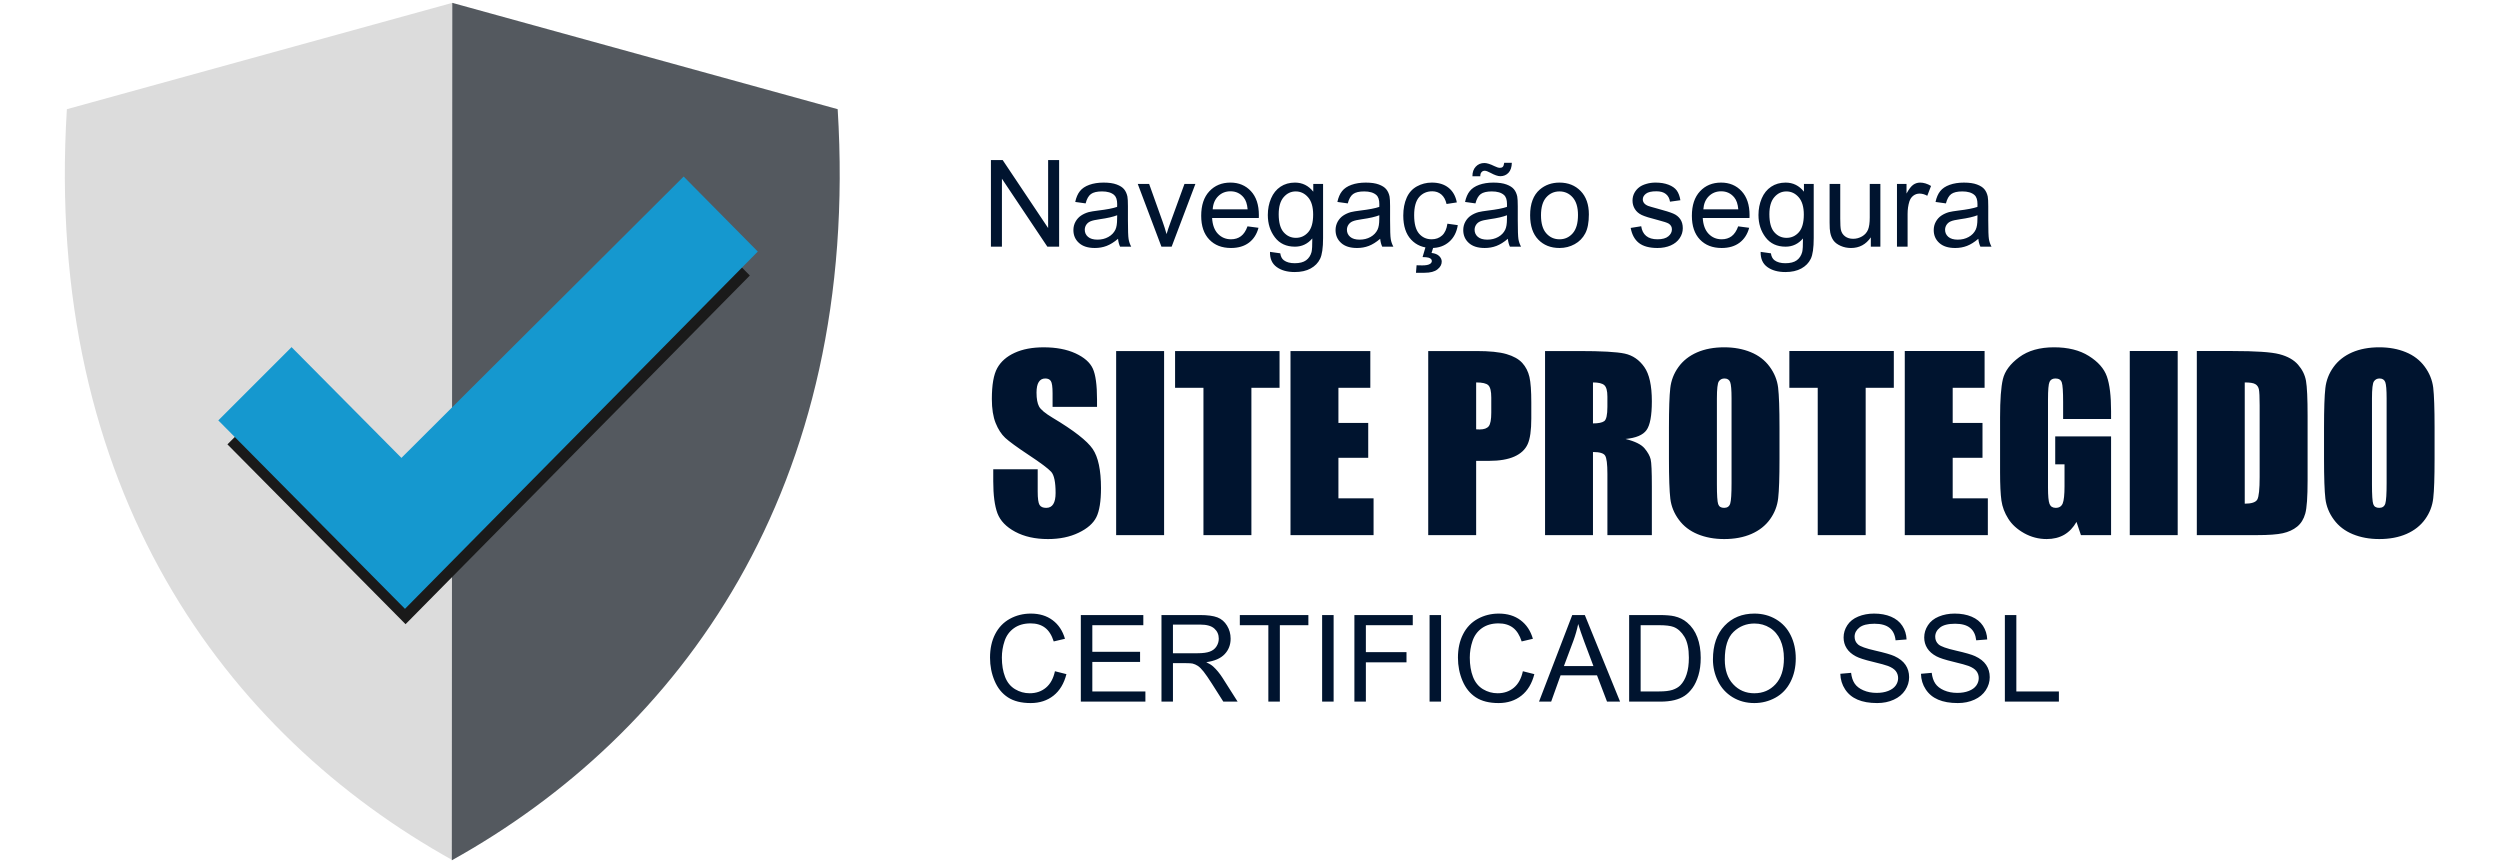
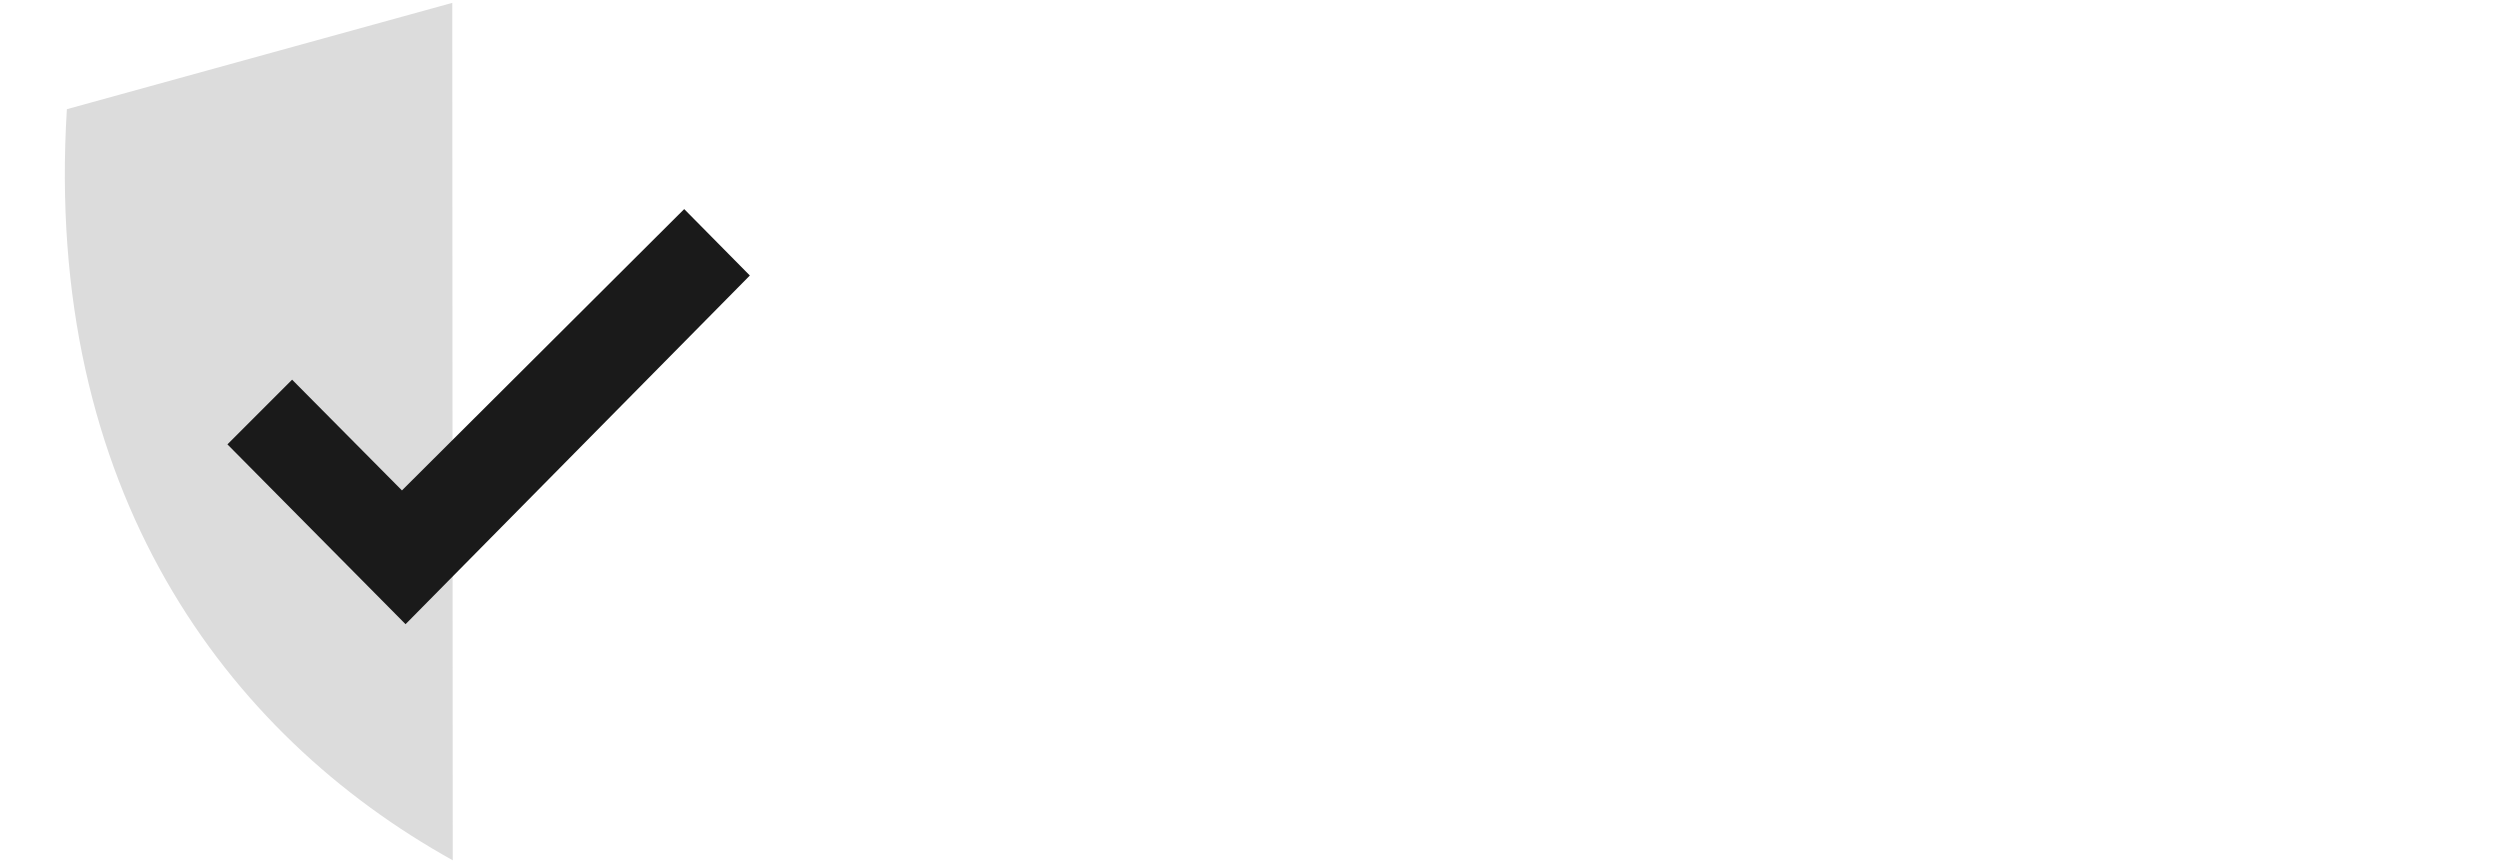
<svg xmlns="http://www.w3.org/2000/svg" xml:space="preserve" width="1000px" height="345px" style="shape-rendering:geometricPrecision; text-rendering:geometricPrecision; image-rendering:optimizeQuality; fill-rule:evenodd; clip-rule:evenodd" viewBox="0 0 1000 344.83">
  <defs>
    <style type="text/css">  .fil4 {fill:#1598CF} .fil3 {fill:#1A1A1A} .fil2 {fill:#54595F} .fil1 {fill:gainsboro} .fil0 {fill:#00142F;fill-rule:nonzero}  </style>
  </defs>
  <g id="Camada_x0020_1">
    <g id="_2135707256448">
-       <path class="fil0" d="M438.81 162.67l-17.78 0 0 -5.45c0,-2.54 -0.23,-4.17 -0.68,-4.87 -0.45,-0.7 -1.19,-1.04 -2.25,-1.04 -1.15,0 -2.01,0.47 -2.6,1.41 -0.59,0.93 -0.89,2.34 -0.89,4.25 0,2.45 0.34,4.3 1.01,5.54 0.65,1.23 2.45,2.73 5.41,4.5 8.49,5.07 13.84,9.25 16.05,12.49 2.21,3.24 3.32,8.47 3.32,15.67 0,5.24 -0.62,9.1 -1.85,11.6 -1.23,2.48 -3.58,4.56 -7.11,6.24 -3.5,1.69 -7.58,2.53 -12.25,2.53 -5.12,0 -9.48,-0.98 -13.11,-2.92 -3.62,-1.94 -5.97,-4.4 -7.11,-7.4 -1.11,-3.01 -1.67,-7.28 -1.67,-12.78l0 -4.83 17.78 0 0 8.95c0,2.77 0.25,4.53 0.74,5.33 0.5,0.79 1.38,1.17 2.66,1.17 1.27,0 2.21,-0.49 2.83,-1.5 0.62,-0.99 0.93,-2.48 0.93,-4.44 0,-4.33 -0.58,-7.17 -1.76,-8.48 -1.23,-1.34 -4.21,-3.57 -8.96,-6.71 -4.74,-3.14 -7.88,-5.44 -9.43,-6.87 -1.53,-1.43 -2.82,-3.4 -3.83,-5.91 -1.01,-2.51 -1.52,-5.72 -1.52,-9.63 0,-5.64 0.71,-9.76 2.16,-12.37 1.44,-2.6 3.75,-4.64 6.96,-6.11 3.21,-1.47 7.08,-2.2 11.62,-2.2 4.97,0 9.19,0.8 12.69,2.4 3.49,1.61 5.81,3.63 6.94,6.08 1.13,2.44 1.7,6.58 1.7,12.43l0 2.92zm26.83 -22.34l0 73.63 -19.18 0 0 -73.63 19.18 0zm46.18 0l0 14.7 -11.26 0 0 58.93 -19.18 0 0 -58.93 -11.35 0 0 -14.7 41.79 0zm4.38 0l31.93 0 0 14.7 -12.76 0 0 14.06 11.92 0 0 13.96 -11.92 0 0 16.2 14.06 0 0 14.71 -33.23 0 0 -73.63zm55.09 0l19.28 0c5.21,0 9.22,0.4 12.02,1.22 2.8,0.82 4.91,2 6.32,3.54 1.41,1.55 2.36,3.43 2.87,5.62 0.5,2.2 0.74,5.6 0.74,10.2l0 6.41c0,4.69 -0.48,8.11 -1.45,10.25 -0.97,2.16 -2.75,3.82 -5.33,4.97 -2.59,1.15 -5.97,1.72 -10.14,1.72l-5.14 0 0 29.7 -19.17 0 0 -73.63zm19.17 12.56l0 18.76c0.55,0.03 1.01,0.05 1.4,0.05 1.75,0 2.96,-0.44 3.65,-1.31 0.66,-0.85 1,-2.65 1,-5.38l0 -6.07c0,-2.51 -0.38,-4.15 -1.18,-4.92 -0.77,-0.76 -2.4,-1.13 -4.87,-1.13zm27.56 -12.56l13.54 0c9.03,0 15.14,0.34 18.34,1.03 3.19,0.7 5.8,2.49 7.82,5.36 2.01,2.85 3.02,7.43 3.02,13.7 0,5.72 -0.71,9.57 -2.14,11.54 -1.41,1.97 -4.22,3.15 -8.41,3.54 3.79,0.94 6.35,2.2 7.65,3.78 1.3,1.57 2.11,3.03 2.42,4.35 0.33,1.31 0.48,4.94 0.48,10.89l0 19.44 -17.78 0 0 -24.5c0,-3.94 -0.31,-6.38 -0.93,-7.32 -0.6,-0.95 -2.22,-1.42 -4.84,-1.42l0 33.24 -19.17 0 0 -73.63zm19.17 12.56l0 16.39c2.14,0 3.63,-0.3 4.48,-0.89 0.86,-0.59 1.29,-2.51 1.29,-5.75l0 -4.05c0,-2.35 -0.42,-3.88 -1.24,-4.61 -0.82,-0.73 -2.34,-1.09 -4.53,-1.09zm74.61 30.6c0,7.4 -0.17,12.62 -0.53,15.7 -0.34,3.08 -1.43,5.89 -3.26,8.44 -1.83,2.54 -4.31,4.49 -7.43,5.86 -3.12,1.36 -6.75,2.05 -10.89,2.05 -3.94,0 -7.46,-0.65 -10.6,-1.94 -3.13,-1.29 -5.66,-3.21 -7.55,-5.79 -1.91,-2.57 -3.04,-5.38 -3.41,-8.41 -0.36,-3.04 -0.55,-8.34 -0.55,-15.91l0 -12.6c0,-7.4 0.17,-12.63 0.53,-15.7 0.34,-3.09 1.43,-5.9 3.26,-8.44 1.83,-2.55 4.31,-4.5 7.43,-5.87 3.12,-1.36 6.75,-2.04 10.89,-2.04 3.94,0 7.46,0.65 10.6,1.94 3.13,1.28 5.66,3.21 7.55,5.78 1.91,2.58 3.04,5.39 3.41,8.41 0.36,3.04 0.55,8.35 0.55,15.92l0 12.6zm-19.18 -24.19c0,-3.41 -0.18,-5.6 -0.56,-6.56 -0.37,-0.95 -1.13,-1.43 -2.28,-1.43 -0.97,0 -1.72,0.39 -2.25,1.16 -0.51,0.76 -0.77,3.04 -0.77,6.83l0 34.36c0,4.27 0.17,6.91 0.51,7.9 0.34,1.01 1.13,1.5 2.37,1.5 1.28,0 2.1,-0.57 2.45,-1.72 0.36,-1.15 0.53,-3.89 0.53,-8.22l0 -33.82zm64.91 -18.97l0 14.7 -11.26 0 0 58.93 -19.18 0 0 -58.93 -11.35 0 0 -14.7 41.79 0zm4.38 0l31.93 0 0 14.7 -12.76 0 0 14.06 11.92 0 0 13.96 -11.92 0 0 16.2 14.06 0 0 14.71 -33.23 0 0 -73.63zm82.52 27.18l-19.18 0 0 -6.69c0,-4.22 -0.17,-6.86 -0.53,-7.91 -0.35,-1.07 -1.21,-1.6 -2.54,-1.6 -1.15,0 -1.94,0.45 -2.36,1.36 -0.42,0.91 -0.62,3.25 -0.62,7l0 35.31c0,3.29 0.2,5.48 0.62,6.52 0.42,1.04 1.24,1.56 2.48,1.56 1.37,0 2.29,-0.59 2.78,-1.76 0.48,-1.18 0.73,-3.49 0.73,-6.92l0 -8.72 -3.72 0 0 -11.17 22.34 0 0 39.47 -12.06 0 -1.77 -5.28c-1.3,2.28 -2.94,3.99 -4.91,5.14 -1.99,1.14 -4.33,1.72 -7.02,1.72 -3.21,0 -6.2,-0.78 -9.01,-2.34 -2.79,-1.57 -4.92,-3.5 -6.36,-5.81 -1.46,-2.29 -2.36,-4.71 -2.73,-7.24 -0.36,-2.53 -0.54,-6.33 -0.54,-11.39l0 -21.87c0,-7.03 0.37,-12.14 1.13,-15.32 0.76,-3.19 2.93,-6.11 6.51,-8.76 3.59,-2.66 8.23,-3.97 13.92,-3.97 5.6,0 10.24,1.14 13.93,3.46 3.69,2.31 6.12,5.04 7.23,8.2 1.12,3.18 1.68,7.78 1.68,13.83l0 3.18zm26.65 -27.18l0 73.63 -19.17 0 0 -73.63 19.17 0zm7.65 0l14.32 0c9.23,0 15.48,0.41 18.74,1.27 3.26,0.85 5.74,2.25 7.43,4.19 1.69,1.94 2.76,4.09 3.18,6.47 0.42,2.39 0.64,7.06 0.64,14.04l0 25.78c0,6.61 -0.31,11.03 -0.93,13.25 -0.62,2.23 -1.71,3.99 -3.25,5.24 -1.55,1.26 -3.46,2.13 -5.74,2.64 -2.26,0.5 -5.69,0.75 -10.27,0.75l-24.12 0 0 -73.63zm19.17 12.56l0 48.5c2.72,0 4.39,-0.56 5.02,-1.66 0.63,-1.12 0.94,-4.13 0.94,-9.05l0 -28.63c0,-3.34 -0.11,-5.48 -0.31,-6.43 -0.22,-0.94 -0.68,-1.63 -1.44,-2.06 -0.75,-0.45 -2.14,-0.67 -4.21,-0.67zm75.93 30.6c0,7.4 -0.17,12.62 -0.53,15.7 -0.34,3.08 -1.42,5.89 -3.26,8.44 -1.83,2.54 -4.31,4.49 -7.43,5.86 -3.11,1.36 -6.75,2.05 -10.89,2.05 -3.94,0 -7.46,-0.65 -10.59,-1.94 -3.14,-1.29 -5.67,-3.21 -7.56,-5.79 -1.91,-2.57 -3.04,-5.38 -3.41,-8.41 -0.36,-3.04 -0.55,-8.34 -0.55,-15.91l0 -12.6c0,-7.4 0.18,-12.63 0.53,-15.7 0.34,-3.09 1.43,-5.9 3.26,-8.44 1.83,-2.55 4.31,-4.5 7.43,-5.87 3.12,-1.36 6.75,-2.04 10.89,-2.04 3.94,0 7.46,0.65 10.6,1.94 3.13,1.28 5.66,3.21 7.55,5.78 1.91,2.58 3.04,5.39 3.42,8.41 0.35,3.04 0.54,8.35 0.54,15.92l0 12.6zm-19.18 -24.19c0,-3.41 -0.18,-5.6 -0.55,-6.56 -0.38,-0.95 -1.14,-1.43 -2.28,-1.43 -0.98,0 -1.73,0.39 -2.25,1.16 -0.52,0.76 -0.78,3.04 -0.78,6.83l0 34.36c0,4.27 0.17,6.91 0.51,7.9 0.34,1.01 1.13,1.5 2.38,1.5 1.27,0 2.09,-0.57 2.45,-1.72 0.35,-1.15 0.52,-3.89 0.52,-8.22l0 -33.82z" />
-       <path class="fil0" d="M396.37 98.58l0 -34.63 4.71 0 18.17 27.18 0 -27.18 4.4 0 0 34.63 -4.71 0 -18.17 -27.18 0 27.18 -4.4 0zm50.84 -3.15c-1.58,1.35 -3.11,2.29 -4.57,2.85 -1.46,0.56 -3.02,0.83 -4.7,0.83 -2.75,0 -4.87,-0.67 -6.35,-2.02 -1.49,-1.33 -2.23,-3.05 -2.23,-5.14 0,-1.22 0.28,-2.34 0.84,-3.36 0.56,-1.01 1.3,-1.82 2.2,-2.43 0.91,-0.61 1.93,-1.08 3.06,-1.4 0.84,-0.21 2.11,-0.42 3.79,-0.63 3.43,-0.41 5.97,-0.9 7.59,-1.46 0.02,-0.58 0.03,-0.95 0.03,-1.11 0,-1.72 -0.41,-2.94 -1.21,-3.65 -1.09,-0.96 -2.71,-1.43 -4.85,-1.43 -2.01,0 -3.49,0.35 -4.44,1.05 -0.96,0.71 -1.66,1.95 -2.12,3.74l-4.16 -0.58c0.38,-1.79 1,-3.23 1.87,-4.32 0.87,-1.1 2.12,-1.94 3.77,-2.53 1.64,-0.59 3.54,-0.89 5.7,-0.89 2.15,0 3.9,0.25 5.24,0.76 1.34,0.5 2.33,1.13 2.96,1.9 0.63,0.76 1.07,1.73 1.33,2.9 0.14,0.73 0.21,2.03 0.21,3.91l0 5.64c0,3.94 0.09,6.43 0.27,7.49 0.17,1.05 0.52,2.06 1.04,3.03l-4.45 0c-0.43,-0.9 -0.7,-1.94 -0.82,-3.15zm-0.34 -9.42c-1.55,0.62 -3.87,1.16 -6.97,1.59 -1.75,0.25 -2.99,0.53 -3.72,0.85 -0.72,0.31 -1.28,0.77 -1.68,1.37 -0.39,0.6 -0.59,1.27 -0.59,2.01 0,1.12 0.42,2.07 1.29,2.82 0.86,0.74 2.12,1.12 3.77,1.12 1.64,0 3.09,-0.35 4.37,-1.07 1.28,-0.71 2.22,-1.68 2.82,-2.92 0.46,-0.96 0.68,-2.37 0.68,-4.23l0.03 -1.54zm17.7 12.57l-9.47 -25.1 4.55 0 5.37 15.03c0.58,1.62 1.12,3.31 1.61,5.05 0.38,-1.32 0.9,-2.9 1.59,-4.77l5.57 -15.31 4.37 0 -9.5 25.1 -4.09 0zm34.43 -8.13l4.4 0.58c-0.68,2.56 -1.96,4.55 -3.83,5.96 -1.87,1.41 -4.26,2.12 -7.17,2.12 -3.66,0 -6.56,-1.13 -8.7,-3.39 -2.15,-2.24 -3.22,-5.41 -3.22,-9.48 0,-4.21 1.08,-7.48 3.25,-9.8 2.17,-2.33 4.98,-3.49 8.44,-3.49 3.34,0 6.08,1.14 8.2,3.42 2.12,2.28 3.18,5.48 3.18,9.62 0,0.25 -0.01,0.63 -0.03,1.13l-18.68 0c0.16,2.75 0.93,4.86 2.33,6.32 1.4,1.45 3.15,2.19 5.23,2.19 1.56,0 2.89,-0.41 3.98,-1.23 1.11,-0.83 1.98,-2.14 2.62,-3.95zm-13.92 -6.81l13.97 0c-0.18,-2.12 -0.72,-3.7 -1.6,-4.75 -1.35,-1.64 -3.1,-2.46 -5.26,-2.46 -1.95,0 -3.58,0.65 -4.91,1.96 -1.32,1.3 -2.06,3.05 -2.2,5.25zm22.92 17.02l4.11 0.58c0.17,1.27 0.65,2.2 1.44,2.79 1.06,0.78 2.5,1.17 4.33,1.17 1.97,0 3.49,-0.39 4.56,-1.17 1.07,-0.79 1.8,-1.89 2.18,-3.3 0.21,-0.86 0.32,-2.68 0.3,-5.44 -1.86,2.19 -4.17,3.29 -6.94,3.29 -3.45,0 -6.13,-1.24 -8.02,-3.73 -1.89,-2.49 -2.83,-5.47 -2.83,-8.94 0,-2.4 0.43,-4.6 1.3,-6.63 0.86,-2.02 2.12,-3.58 3.76,-4.68 1.64,-1.1 3.58,-1.65 5.8,-1.65 2.96,0 5.4,1.21 7.32,3.63l0 -3.1 3.92 0 0 21.67c0,3.91 -0.4,6.68 -1.2,8.3 -0.79,1.63 -2.05,2.92 -3.77,3.86 -1.72,0.95 -3.84,1.42 -6.36,1.42 -2.99,0 -5.4,-0.67 -7.23,-2.01 -1.85,-1.34 -2.74,-3.36 -2.67,-6.06zm3.48 -15.06c0,3.28 0.65,5.68 1.96,7.18 1.31,1.51 2.95,2.27 4.92,2.27 1.95,0 3.59,-0.75 4.92,-2.25 1.32,-1.5 1.98,-3.85 1.98,-7.06 0,-3.06 -0.68,-5.38 -2.04,-6.93 -1.37,-1.56 -3.01,-2.33 -4.93,-2.33 -1.89,0 -3.5,0.76 -4.83,2.3 -1.32,1.53 -1.98,3.8 -1.98,6.82zm40.59 9.83c-1.58,1.35 -3.1,2.29 -4.56,2.85 -1.46,0.56 -3.03,0.83 -4.7,0.83 -2.76,0 -4.88,-0.67 -6.36,-2.02 -1.48,-1.33 -2.23,-3.05 -2.23,-5.14 0,-1.22 0.29,-2.34 0.84,-3.36 0.57,-1.01 1.3,-1.82 2.2,-2.43 0.91,-0.61 1.93,-1.08 3.07,-1.4 0.83,-0.21 2.1,-0.42 3.78,-0.63 3.44,-0.41 5.98,-0.9 7.6,-1.46 0.01,-0.58 0.02,-0.95 0.02,-1.11 0,-1.72 -0.4,-2.94 -1.21,-3.65 -1.09,-0.96 -2.71,-1.43 -4.85,-1.43 -2.01,0 -3.49,0.35 -4.44,1.05 -0.96,0.71 -1.66,1.95 -2.12,3.74l-4.16 -0.58c0.38,-1.79 1,-3.23 1.87,-4.32 0.87,-1.1 2.13,-1.94 3.77,-2.53 1.64,-0.59 3.55,-0.89 5.71,-0.89 2.14,0 3.89,0.25 5.24,0.76 1.33,0.5 2.33,1.13 2.95,1.9 0.63,0.76 1.08,1.73 1.33,2.9 0.14,0.73 0.21,2.03 0.21,3.91l0 5.64c0,3.94 0.09,6.43 0.27,7.49 0.17,1.05 0.52,2.06 1.04,3.03l-4.45 0c-0.43,-0.9 -0.7,-1.94 -0.82,-3.15zm-0.34 -9.42c-1.55,0.62 -3.87,1.16 -6.96,1.59 -1.76,0.25 -3,0.53 -3.73,0.85 -0.72,0.31 -1.28,0.77 -1.67,1.37 -0.4,0.6 -0.6,1.27 -0.6,2.01 0,1.12 0.43,2.07 1.29,2.82 0.86,0.74 2.12,1.12 3.77,1.12 1.64,0 3.1,-0.35 4.38,-1.07 1.27,-0.71 2.21,-1.68 2.81,-2.92 0.46,-0.96 0.69,-2.37 0.69,-4.23l0.02 -1.54zm27.23 3.38l4.16 0.58c-0.46,2.86 -1.62,5.09 -3.5,6.71 -1.87,1.62 -4.19,2.43 -6.92,2.43 -3.42,0 -6.18,-1.12 -8.26,-3.36 -2.09,-2.24 -3.13,-5.45 -3.13,-9.62 0,-2.71 0.45,-5.07 1.35,-7.1 0.89,-2.03 2.26,-3.55 4.09,-4.56 1.83,-1.01 3.82,-1.52 5.98,-1.52 2.72,0 4.95,0.68 6.68,2.06 1.73,1.38 2.84,3.34 3.32,5.87l-4.11 0.63c-0.39,-1.69 -1.08,-2.95 -2.09,-3.81 -1,-0.84 -2.21,-1.27 -3.63,-1.27 -2.14,0 -3.88,0.77 -5.23,2.3 -1.34,1.54 -2.01,3.95 -2.01,7.28 0,3.36 0.65,5.81 1.94,7.33 1.3,1.52 2.98,2.29 5.05,2.29 1.68,0 3.07,-0.51 4.19,-1.53 1.12,-1.02 1.82,-2.59 2.12,-4.71zm-9.93 13.35l1.23 -4.16 3.14 0 -0.78 2.51c1.35,0.16 2.36,0.57 3.05,1.24 0.68,0.66 1.02,1.41 1.02,2.22 0,1.18 -0.57,2.22 -1.72,3.12 -1.13,0.9 -2.86,1.35 -5.15,1.35 -1.3,0 -2.45,0 -3.43,0l0.24 -3c1.03,0.04 1.77,0.05 2.25,0.05 1.49,0 2.55,-0.2 3.15,-0.61 0.46,-0.31 0.7,-0.69 0.7,-1.15 0,-0.28 -0.09,-0.53 -0.28,-0.75 -0.18,-0.22 -0.51,-0.41 -0.99,-0.57 -0.49,-0.15 -1.3,-0.24 -2.43,-0.25zm34.11 -7.31c-1.58,1.35 -3.1,2.29 -4.56,2.85 -1.46,0.56 -3.02,0.83 -4.7,0.83 -2.75,0 -4.88,-0.67 -6.36,-2.02 -1.48,-1.33 -2.22,-3.05 -2.22,-5.14 0,-1.22 0.28,-2.34 0.84,-3.36 0.56,-1.01 1.29,-1.82 2.2,-2.43 0.91,-0.61 1.92,-1.08 3.06,-1.4 0.84,-0.21 2.1,-0.42 3.79,-0.63 3.43,-0.41 5.97,-0.9 7.59,-1.46 0.02,-0.58 0.02,-0.95 0.02,-1.11 0,-1.72 -0.4,-2.94 -1.21,-3.65 -1.08,-0.96 -2.7,-1.43 -4.85,-1.43 -2,0 -3.49,0.35 -4.44,1.05 -0.96,0.71 -1.66,1.95 -2.12,3.74l-4.16 -0.58c0.38,-1.79 1,-3.23 1.87,-4.32 0.87,-1.1 2.13,-1.94 3.77,-2.53 1.64,-0.59 3.55,-0.89 5.71,-0.89 2.14,0 3.89,0.25 5.24,0.76 1.34,0.5 2.33,1.13 2.96,1.9 0.63,0.76 1.07,1.73 1.33,2.9 0.13,0.73 0.21,2.03 0.21,3.91l0 5.64c0,3.94 0.09,6.43 0.26,7.49 0.17,1.05 0.53,2.06 1.04,3.03l-4.45 0c-0.42,-0.9 -0.7,-1.94 -0.82,-3.15zm-0.34 -9.42c-1.54,0.62 -3.87,1.16 -6.96,1.59 -1.76,0.25 -3,0.53 -3.72,0.85 -0.73,0.31 -1.29,0.77 -1.68,1.37 -0.4,0.6 -0.6,1.27 -0.6,2.01 0,1.12 0.43,2.07 1.29,2.82 0.87,0.74 2.12,1.12 3.77,1.12 1.64,0 3.1,-0.35 4.38,-1.07 1.27,-0.71 2.22,-1.68 2.81,-2.92 0.46,-0.96 0.69,-2.37 0.69,-4.23l0.02 -1.54zm-13.83 -15.58c-0.01,-1.62 0.44,-2.91 1.35,-3.87 0.89,-0.96 2.05,-1.44 3.45,-1.44 0.97,0 2.3,0.41 3.98,1.24 0.93,0.46 1.67,0.69 2.22,0.69 0.5,0 0.89,-0.14 1.16,-0.41 0.26,-0.27 0.45,-0.82 0.56,-1.62l3.05 0c-0.05,1.79 -0.5,3.12 -1.36,4.02 -0.85,0.89 -1.93,1.35 -3.25,1.35 -0.99,0 -2.29,-0.45 -3.9,-1.33 -1.06,-0.57 -1.83,-0.85 -2.33,-0.85 -0.53,0 -0.96,0.18 -1.28,0.56 -0.35,0.37 -0.52,0.93 -0.5,1.66l-3.15 0zm23.08 15.6c0,-4.63 1.29,-8.07 3.87,-10.3 2.16,-1.85 4.79,-2.78 7.89,-2.78 3.45,0 6.27,1.13 8.46,3.38 2.18,2.25 3.28,5.37 3.28,9.34 0,3.23 -0.48,5.76 -1.45,7.6 -0.97,1.85 -2.38,3.29 -4.23,4.31 -1.85,1.02 -3.87,1.53 -6.06,1.53 -3.51,0 -6.35,-1.12 -8.51,-3.37 -2.17,-2.25 -3.25,-5.49 -3.25,-9.71zm4.35 0.01c0,3.21 0.7,5.61 2.1,7.19 1.41,1.6 3.18,2.4 5.31,2.4 2.12,0 3.87,-0.8 5.28,-2.4 1.41,-1.61 2.11,-4.05 2.11,-7.33 0,-3.09 -0.71,-5.44 -2.12,-7.03 -1.41,-1.59 -3.17,-2.39 -5.27,-2.39 -2.13,0 -3.9,0.79 -5.31,2.38 -1.4,1.58 -2.1,3.98 -2.1,7.18zm35.88 5.04l4.21 -0.67c0.23,1.68 0.89,2.97 1.97,3.87 1.08,0.9 2.6,1.35 4.53,1.35 1.96,0 3.41,-0.4 4.36,-1.2 0.95,-0.78 1.42,-1.72 1.42,-2.79 0,-0.96 -0.43,-1.72 -1.27,-2.27 -0.6,-0.37 -2.05,-0.85 -4.35,-1.44 -3.12,-0.78 -5.27,-1.46 -6.48,-2.03 -1.2,-0.58 -2.11,-1.37 -2.73,-2.39 -0.62,-1 -0.93,-2.12 -0.93,-3.35 0,-1.12 0.25,-2.15 0.76,-3.1 0.52,-0.95 1.21,-1.74 2.09,-2.37 0.66,-0.48 1.56,-0.9 2.7,-1.23 1.14,-0.34 2.36,-0.51 3.67,-0.51 1.96,0 3.69,0.28 5.17,0.85 1.49,0.57 2.59,1.34 3.3,2.31 0.7,0.97 1.19,2.27 1.46,3.9l-4.16 0.58c-0.19,-1.31 -0.74,-2.33 -1.64,-3.06 -0.9,-0.74 -2.17,-1.1 -3.83,-1.1 -1.94,0 -3.33,0.32 -4.16,0.97 -0.83,0.64 -1.25,1.4 -1.25,2.26 0,0.55 0.17,1.05 0.51,1.49 0.35,0.45 0.89,0.83 1.63,1.13 0.43,0.16 1.67,0.53 3.75,1.09 3,0.8 5.09,1.46 6.28,1.97 1.2,0.5 2.13,1.25 2.81,2.22 0.68,0.98 1.02,2.18 1.02,3.64 0,1.41 -0.41,2.74 -1.24,3.98 -0.83,1.25 -2.02,2.22 -3.58,2.91 -1.56,0.68 -3.33,1.02 -5.29,1.02 -3.26,0 -5.75,-0.68 -7.46,-2.02 -1.71,-1.36 -2.79,-3.36 -3.27,-6.01zm42.99 -0.63l4.4 0.58c-0.68,2.56 -1.97,4.55 -3.84,5.96 -1.87,1.41 -4.25,2.12 -7.16,2.12 -3.66,0 -6.56,-1.13 -8.71,-3.39 -2.14,-2.24 -3.21,-5.41 -3.21,-9.48 0,-4.21 1.08,-7.48 3.25,-9.8 2.16,-2.33 4.98,-3.49 8.44,-3.49 3.34,0 6.07,1.14 8.19,3.42 2.12,2.28 3.19,5.48 3.19,9.62 0,0.25 -0.01,0.63 -0.03,1.13l-18.69 0c0.16,2.75 0.94,4.86 2.34,6.32 1.39,1.45 3.14,2.19 5.23,2.19 1.55,0 2.88,-0.41 3.98,-1.23 1.1,-0.83 1.97,-2.14 2.62,-3.95zm-13.93 -6.81l13.98 0c-0.19,-2.12 -0.73,-3.7 -1.61,-4.75 -1.34,-1.64 -3.1,-2.46 -5.25,-2.46 -1.95,0 -3.59,0.65 -4.92,1.96 -1.32,1.3 -2.05,3.05 -2.2,5.25zm22.92 17.02l4.11 0.58c0.17,1.27 0.66,2.2 1.45,2.79 1.05,0.78 2.5,1.17 4.33,1.17 1.96,0 3.49,-0.39 4.56,-1.17 1.07,-0.79 1.79,-1.89 2.17,-3.3 0.22,-0.86 0.33,-2.68 0.31,-5.44 -1.86,2.19 -4.18,3.29 -6.95,3.29 -3.45,0 -6.12,-1.24 -8.01,-3.73 -1.89,-2.49 -2.84,-5.47 -2.84,-8.94 0,-2.4 0.44,-4.6 1.3,-6.63 0.86,-2.02 2.12,-3.58 3.77,-4.68 1.64,-1.1 3.57,-1.65 5.8,-1.65 2.96,0 5.4,1.21 7.32,3.63l0 -3.1 3.91 0 0 21.67c0,3.91 -0.39,6.68 -1.19,8.3 -0.79,1.63 -2.05,2.92 -3.77,3.86 -1.73,0.95 -3.85,1.42 -6.36,1.42 -2.99,0 -5.4,-0.67 -7.24,-2.01 -1.84,-1.34 -2.73,-3.36 -2.67,-6.06zm3.49 -15.06c0,3.28 0.65,5.68 1.96,7.18 1.31,1.51 2.94,2.27 4.91,2.27 1.96,0 3.6,-0.75 4.93,-2.25 1.32,-1.5 1.98,-3.85 1.98,-7.06 0,-3.06 -0.69,-5.38 -2.05,-6.93 -1.36,-1.56 -3.01,-2.33 -4.92,-2.33 -1.9,0 -3.5,0.76 -4.83,2.3 -1.32,1.53 -1.98,3.8 -1.98,6.82zm40.58 12.98l0 -3.73c-1.95,2.84 -4.59,4.26 -7.93,4.26 -1.48,0 -2.86,-0.28 -4.14,-0.85 -1.28,-0.57 -2.23,-1.28 -2.85,-2.13 -0.62,-0.86 -1.06,-1.91 -1.31,-3.15 -0.17,-0.84 -0.26,-2.16 -0.26,-3.97l0 -15.53 4.26 0 0 13.89c0,2.21 0.09,3.71 0.26,4.48 0.26,1.12 0.83,1.99 1.7,2.63 0.86,0.63 1.92,0.95 3.2,0.95 1.27,0 2.46,-0.32 3.58,-0.97 1.11,-0.65 1.9,-1.55 2.37,-2.67 0.46,-1.12 0.69,-2.75 0.69,-4.89l0 -13.42 4.25 0 0 25.1 -3.82 0zm10.46 0l0 -25.1 3.82 0 0 3.85c0.97,-1.79 1.88,-2.96 2.71,-3.53 0.83,-0.57 1.74,-0.85 2.73,-0.85 1.43,0 2.89,0.45 4.37,1.34l-1.51 3.93c-1.03,-0.58 -2.06,-0.87 -3.1,-0.87 -0.92,0 -1.75,0.28 -2.49,0.84 -0.73,0.55 -1.25,1.33 -1.57,2.32 -0.47,1.51 -0.71,3.16 -0.71,4.95l0 13.12 -4.25 0zm32.54 -3.15c-1.58,1.35 -3.1,2.29 -4.56,2.85 -1.46,0.56 -3.02,0.83 -4.7,0.83 -2.75,0 -4.87,-0.67 -6.36,-2.02 -1.48,-1.33 -2.22,-3.05 -2.22,-5.14 0,-1.22 0.28,-2.34 0.84,-3.36 0.56,-1.01 1.29,-1.82 2.2,-2.43 0.91,-0.61 1.92,-1.08 3.06,-1.4 0.84,-0.21 2.1,-0.42 3.79,-0.63 3.43,-0.41 5.97,-0.9 7.59,-1.46 0.02,-0.58 0.02,-0.95 0.02,-1.11 0,-1.72 -0.4,-2.94 -1.21,-3.65 -1.08,-0.96 -2.7,-1.43 -4.85,-1.43 -2,0 -3.49,0.35 -4.44,1.05 -0.96,0.71 -1.66,1.95 -2.12,3.74l-4.16 -0.58c0.38,-1.79 1,-3.23 1.87,-4.32 0.87,-1.1 2.13,-1.94 3.78,-2.53 1.63,-0.59 3.54,-0.89 5.7,-0.89 2.15,0 3.9,0.25 5.24,0.76 1.34,0.5 2.33,1.13 2.96,1.9 0.63,0.76 1.07,1.73 1.33,2.9 0.14,0.73 0.21,2.03 0.21,3.91l0 5.64c0,3.94 0.09,6.43 0.26,7.49 0.17,1.05 0.53,2.06 1.04,3.03l-4.44 0c-0.43,-0.9 -0.71,-1.94 -0.83,-3.15zm-0.34 -9.42c-1.54,0.62 -3.86,1.16 -6.96,1.59 -1.76,0.25 -3,0.53 -3.72,0.85 -0.73,0.31 -1.28,0.77 -1.68,1.37 -0.39,0.6 -0.6,1.27 -0.6,2.01 0,1.12 0.43,2.07 1.29,2.82 0.87,0.74 2.12,1.12 3.78,1.12 1.63,0 3.09,-0.35 4.37,-1.07 1.28,-0.71 2.22,-1.68 2.81,-2.92 0.46,-0.96 0.69,-2.37 0.69,-4.23l0.02 -1.54z" />
-       <path class="fil0" d="M421.98 268.41l4.59 1.16c-0.96,3.76 -2.68,6.63 -5.17,8.6 -2.49,1.97 -5.54,2.97 -9.14,2.97 -3.73,0 -6.76,-0.76 -9.09,-2.28 -2.34,-1.52 -4.12,-3.72 -5.33,-6.6 -1.22,-2.88 -1.83,-5.97 -1.83,-9.27 0,-3.61 0.68,-6.75 2.06,-9.43 1.38,-2.69 3.34,-4.73 5.88,-6.12 2.54,-1.39 5.33,-2.09 8.38,-2.09 3.47,0 6.37,0.88 8.73,2.65 2.36,1.76 4,4.24 4.93,7.43l-4.5 1.06c-0.79,-2.51 -1.96,-4.35 -3.49,-5.5 -1.52,-1.15 -3.44,-1.72 -5.75,-1.72 -2.65,0 -4.88,0.64 -6.66,1.91 -1.78,1.27 -3.04,2.99 -3.75,5.13 -0.73,2.15 -1.09,4.37 -1.09,6.65 0,2.94 0.43,5.51 1.28,7.71 0.85,2.2 2.18,3.83 3.99,4.92 1.8,1.09 3.75,1.63 5.86,1.63 2.56,0 4.72,-0.74 6.49,-2.22 1.78,-1.48 2.98,-3.67 3.61,-6.59zm10.35 12.15l0 -34.63 25 0 0 4.06 -20.4 0 0 10.64 19.1 0 0 4.07 -19.1 0 0 11.79 21.23 0 0 4.07 -25.83 0zm32.26 0l0 -34.63 15.34 0c3.09,0 5.43,0.32 7.04,0.94 1.6,0.62 2.88,1.71 3.84,3.29 0.96,1.57 1.44,3.31 1.44,5.21 0,2.46 -0.8,4.53 -2.39,6.21 -1.59,1.69 -4.04,2.75 -7.36,3.21 1.22,0.58 2.14,1.16 2.77,1.73 1.34,1.22 2.6,2.76 3.79,4.61l5.98 9.43 -5.72 0 -4.58 -7.21c-1.33,-2.09 -2.43,-3.67 -3.29,-4.78 -0.87,-1.1 -1.65,-1.87 -2.33,-2.31 -0.68,-0.44 -1.38,-0.74 -2.09,-0.92 -0.52,-0.1 -1.36,-0.16 -2.55,-0.16l-5.3 0 0 15.38 -4.59 0zm4.59 -19.35l9.83 0c2.1,0 3.73,-0.21 4.9,-0.65 1.18,-0.43 2.07,-1.12 2.68,-2.08 0.61,-0.95 0.92,-1.98 0.92,-3.1 0,-1.64 -0.59,-2.99 -1.78,-4.05 -1.18,-1.05 -3.05,-1.58 -5.6,-1.58l-10.95 0 0 11.46zm38.16 19.35l0 -30.57 -11.41 0 0 -4.06 27.42 0 0 4.06 -11.41 0 0 30.57 -4.6 0zm21.51 0l0 -34.63 4.6 0 0 34.63 -4.6 0zm12.91 0l0 -34.63 23.35 0 0 4.06 -18.76 0 0 10.79 16.25 0 0 4.06 -16.25 0 0 15.72 -4.59 0zm30.07 0l0 -34.63 4.59 0 0 34.63 -4.59 0zm37.32 -12.15l4.59 1.16c-0.96,3.76 -2.68,6.63 -5.17,8.6 -2.49,1.97 -5.54,2.97 -9.14,2.97 -3.72,0 -6.75,-0.76 -9.09,-2.28 -2.34,-1.52 -4.11,-3.72 -5.33,-6.6 -1.22,-2.88 -1.83,-5.97 -1.83,-9.27 0,-3.61 0.69,-6.75 2.07,-9.43 1.37,-2.69 3.33,-4.73 5.87,-6.12 2.54,-1.39 5.34,-2.09 8.38,-2.09 3.47,0 6.38,0.88 8.73,2.65 2.36,1.76 4.01,4.24 4.93,7.43l-4.49 1.06c-0.8,-2.51 -1.97,-4.35 -3.49,-5.5 -1.53,-1.15 -3.45,-1.72 -5.76,-1.72 -2.65,0 -4.87,0.64 -6.66,1.91 -1.78,1.27 -3.03,2.99 -3.75,5.13 -0.73,2.15 -1.09,4.37 -1.09,6.65 0,2.94 0.43,5.51 1.28,7.71 0.86,2.2 2.19,3.83 3.99,4.92 1.81,1.09 3.76,1.63 5.86,1.63 2.56,0 4.72,-0.74 6.5,-2.22 1.77,-1.48 2.97,-3.67 3.6,-6.59zm6.46 12.15l13.29 -34.63 5.03 0 14.1 34.63 -5.22 0 -4 -10.5 -14.58 0 -3.76 10.5 -4.86 0zm9.96 -14.22l11.8 0 -3.61 -9.6c-1.08,-2.92 -1.91,-5.33 -2.48,-7.23 -0.47,2.26 -1.11,4.47 -1.91,6.67l-3.8 10.16zm26.09 14.22l0 -34.63 11.93 0c2.69,0 4.75,0.16 6.17,0.49 1.98,0.46 3.67,1.29 5.07,2.49 1.83,1.54 3.2,3.51 4.1,5.91 0.91,2.4 1.36,5.15 1.36,8.24 0,2.63 -0.31,4.96 -0.92,6.99 -0.61,2.03 -1.4,3.71 -2.36,5.04 -0.97,1.33 -2.01,2.38 -3.16,3.14 -1.14,0.76 -2.51,1.34 -4.13,1.74 -1.62,0.39 -3.47,0.59 -5.56,0.59l-12.5 0zm4.6 -4.07l7.38 0c2.28,0 4.07,-0.21 5.37,-0.63 1.29,-0.43 2.33,-1.03 3.1,-1.8 1.08,-1.09 1.93,-2.55 2.53,-4.39 0.61,-1.84 0.91,-4.06 0.91,-6.68 0,-3.63 -0.6,-6.42 -1.78,-8.37 -1.18,-1.95 -2.63,-3.26 -4.33,-3.92 -1.22,-0.47 -3.2,-0.71 -5.92,-0.71l-7.26 0 0 26.5zm28.92 -12.79c0,-5.73 1.55,-10.23 4.64,-13.48 3.08,-3.25 7.06,-4.87 11.95,-4.87 3.2,0 6.08,0.77 8.65,2.29 2.56,1.52 4.52,3.65 5.86,6.38 1.35,2.73 2.03,5.82 2.03,9.28 0,3.51 -0.71,6.65 -2.13,9.41 -1.42,2.78 -3.43,4.87 -6.02,6.29 -2.6,1.43 -5.41,2.14 -8.42,2.14 -3.26,0 -6.17,-0.79 -8.74,-2.36 -2.56,-1.58 -4.51,-3.72 -5.83,-6.44 -1.33,-2.72 -1.99,-5.6 -1.99,-8.64zm4.74 0.08c0,4.17 1.12,7.45 3.36,9.84 2.24,2.4 5.06,3.6 8.44,3.6 3.45,0 6.28,-1.21 8.51,-3.63 2.23,-2.42 3.34,-5.85 3.34,-10.3 0,-2.81 -0.48,-5.27 -1.43,-7.36 -0.95,-2.1 -2.34,-3.73 -4.17,-4.88 -1.84,-1.15 -3.9,-1.73 -6.18,-1.73 -3.24,0 -6.03,1.11 -8.36,3.33 -2.34,2.23 -3.51,5.94 -3.51,11.13zm46.21 5.65l4.31 -0.38c0.2,1.74 0.67,3.16 1.42,4.28 0.75,1.12 1.91,2.02 3.49,2.71 1.57,0.69 3.34,1.03 5.31,1.03 1.75,0 3.29,-0.25 4.62,-0.78 1.34,-0.52 2.33,-1.24 2.99,-2.15 0.65,-0.91 0.98,-1.9 0.98,-2.97 0,-1.07 -0.32,-2.02 -0.94,-2.83 -0.63,-0.81 -1.67,-1.48 -3.12,-2.04 -0.93,-0.36 -2.98,-0.92 -6.17,-1.69 -3.18,-0.76 -5.41,-1.48 -6.68,-2.16 -1.65,-0.87 -2.88,-1.95 -3.68,-3.23 -0.82,-1.28 -1.22,-2.72 -1.22,-4.31 0,-1.76 0.5,-3.39 1.49,-4.91 0.99,-1.52 2.43,-2.67 4.35,-3.46 1.9,-0.79 4.02,-1.19 6.35,-1.19 2.56,0 4.82,0.41 6.78,1.24 1.96,0.83 3.47,2.04 4.52,3.65 1.06,1.61 1.62,3.43 1.7,5.46l-4.4 0.34c-0.23,-2.19 -1.03,-3.84 -2.39,-4.95 -1.36,-1.12 -3.38,-1.68 -6.04,-1.68 -2.77,0 -4.79,0.51 -6.06,1.53 -1.26,1.01 -1.9,2.24 -1.9,3.67 0,1.24 0.45,2.27 1.35,3.07 0.88,0.8 3.18,1.63 6.9,2.47 3.73,0.85 6.28,1.58 7.67,2.21 2.01,0.93 3.5,2.09 4.46,3.52 0.95,1.42 1.43,3.05 1.43,4.91 0,1.84 -0.52,3.57 -1.58,5.2 -1.06,1.62 -2.56,2.89 -4.54,3.79 -1.97,0.91 -4.19,1.36 -6.66,1.36 -3.13,0 -5.75,-0.46 -7.86,-1.37 -2.12,-0.91 -3.77,-2.28 -4.97,-4.12 -1.21,-1.83 -1.84,-3.9 -1.91,-6.22zm32.26 0l4.3 -0.38c0.2,1.74 0.68,3.16 1.43,4.28 0.75,1.12 1.91,2.02 3.48,2.71 1.57,0.69 3.35,1.03 5.31,1.03 1.75,0 3.29,-0.25 4.63,-0.78 1.34,-0.52 2.33,-1.24 2.98,-2.15 0.65,-0.91 0.98,-1.9 0.98,-2.97 0,-1.07 -0.31,-2.02 -0.94,-2.83 -0.63,-0.81 -1.67,-1.48 -3.12,-2.04 -0.93,-0.36 -2.98,-0.92 -6.16,-1.69 -3.19,-0.76 -5.41,-1.48 -6.69,-2.16 -1.65,-0.87 -2.87,-1.95 -3.68,-3.23 -0.81,-1.28 -1.22,-2.72 -1.22,-4.31 0,-1.76 0.5,-3.39 1.5,-4.91 0.99,-1.52 2.43,-2.67 4.34,-3.46 1.9,-0.79 4.02,-1.19 6.35,-1.19 2.56,0 4.83,0.41 6.79,1.24 1.95,0.83 3.46,2.04 4.52,3.65 1.05,1.61 1.62,3.43 1.7,5.46l-4.4 0.34c-0.24,-2.19 -1.03,-3.84 -2.4,-4.95 -1.36,-1.12 -3.37,-1.68 -6.03,-1.68 -2.78,0 -4.8,0.51 -6.06,1.53 -1.27,1.01 -1.91,2.24 -1.91,3.67 0,1.24 0.46,2.27 1.35,3.07 0.89,0.8 3.18,1.63 6.91,2.47 3.72,0.85 6.28,1.58 7.66,2.21 2.01,0.93 3.5,2.09 4.46,3.52 0.96,1.42 1.43,3.05 1.43,4.91 0,1.84 -0.52,3.57 -1.58,5.2 -1.05,1.62 -2.56,2.89 -4.53,3.79 -1.98,0.91 -4.19,1.36 -6.67,1.36 -3.13,0 -5.75,-0.46 -7.86,-1.37 -2.12,-0.91 -3.77,-2.28 -4.97,-4.12 -1.21,-1.83 -1.84,-3.9 -1.9,-6.22zm33.56 11.13l0 -34.63 4.59 0 0 30.56 17.02 0 0 4.07 -21.61 0z" />
-     </g>
+       </g>
    <path class="fil1" d="M181.1 344.03l-0.19 -342.97c-51.38,14.18 -102.77,28.35 -154.16,42.53 -9.4,152.09 63.57,250.01 154.35,300.44z" />
-     <path class="fil2" d="M180.73 344.03l0.18 -342.97c51.39,14.18 102.77,28.35 154.16,42.53 9.4,152.09 -63.57,250.01 -154.34,300.44z" />
    <polygon class="fil3" points="273.68,83.55 160.78,196.08 116.84,151.78 90.97,177.66 162.22,249.59 299.94,110.12 " />
-     <polygon class="fil4" points="273.46,70.53 160.57,183.07 116.62,138.77 87.32,168.07 161.99,243.45 303.12,100.54 " />
  </g>
</svg>